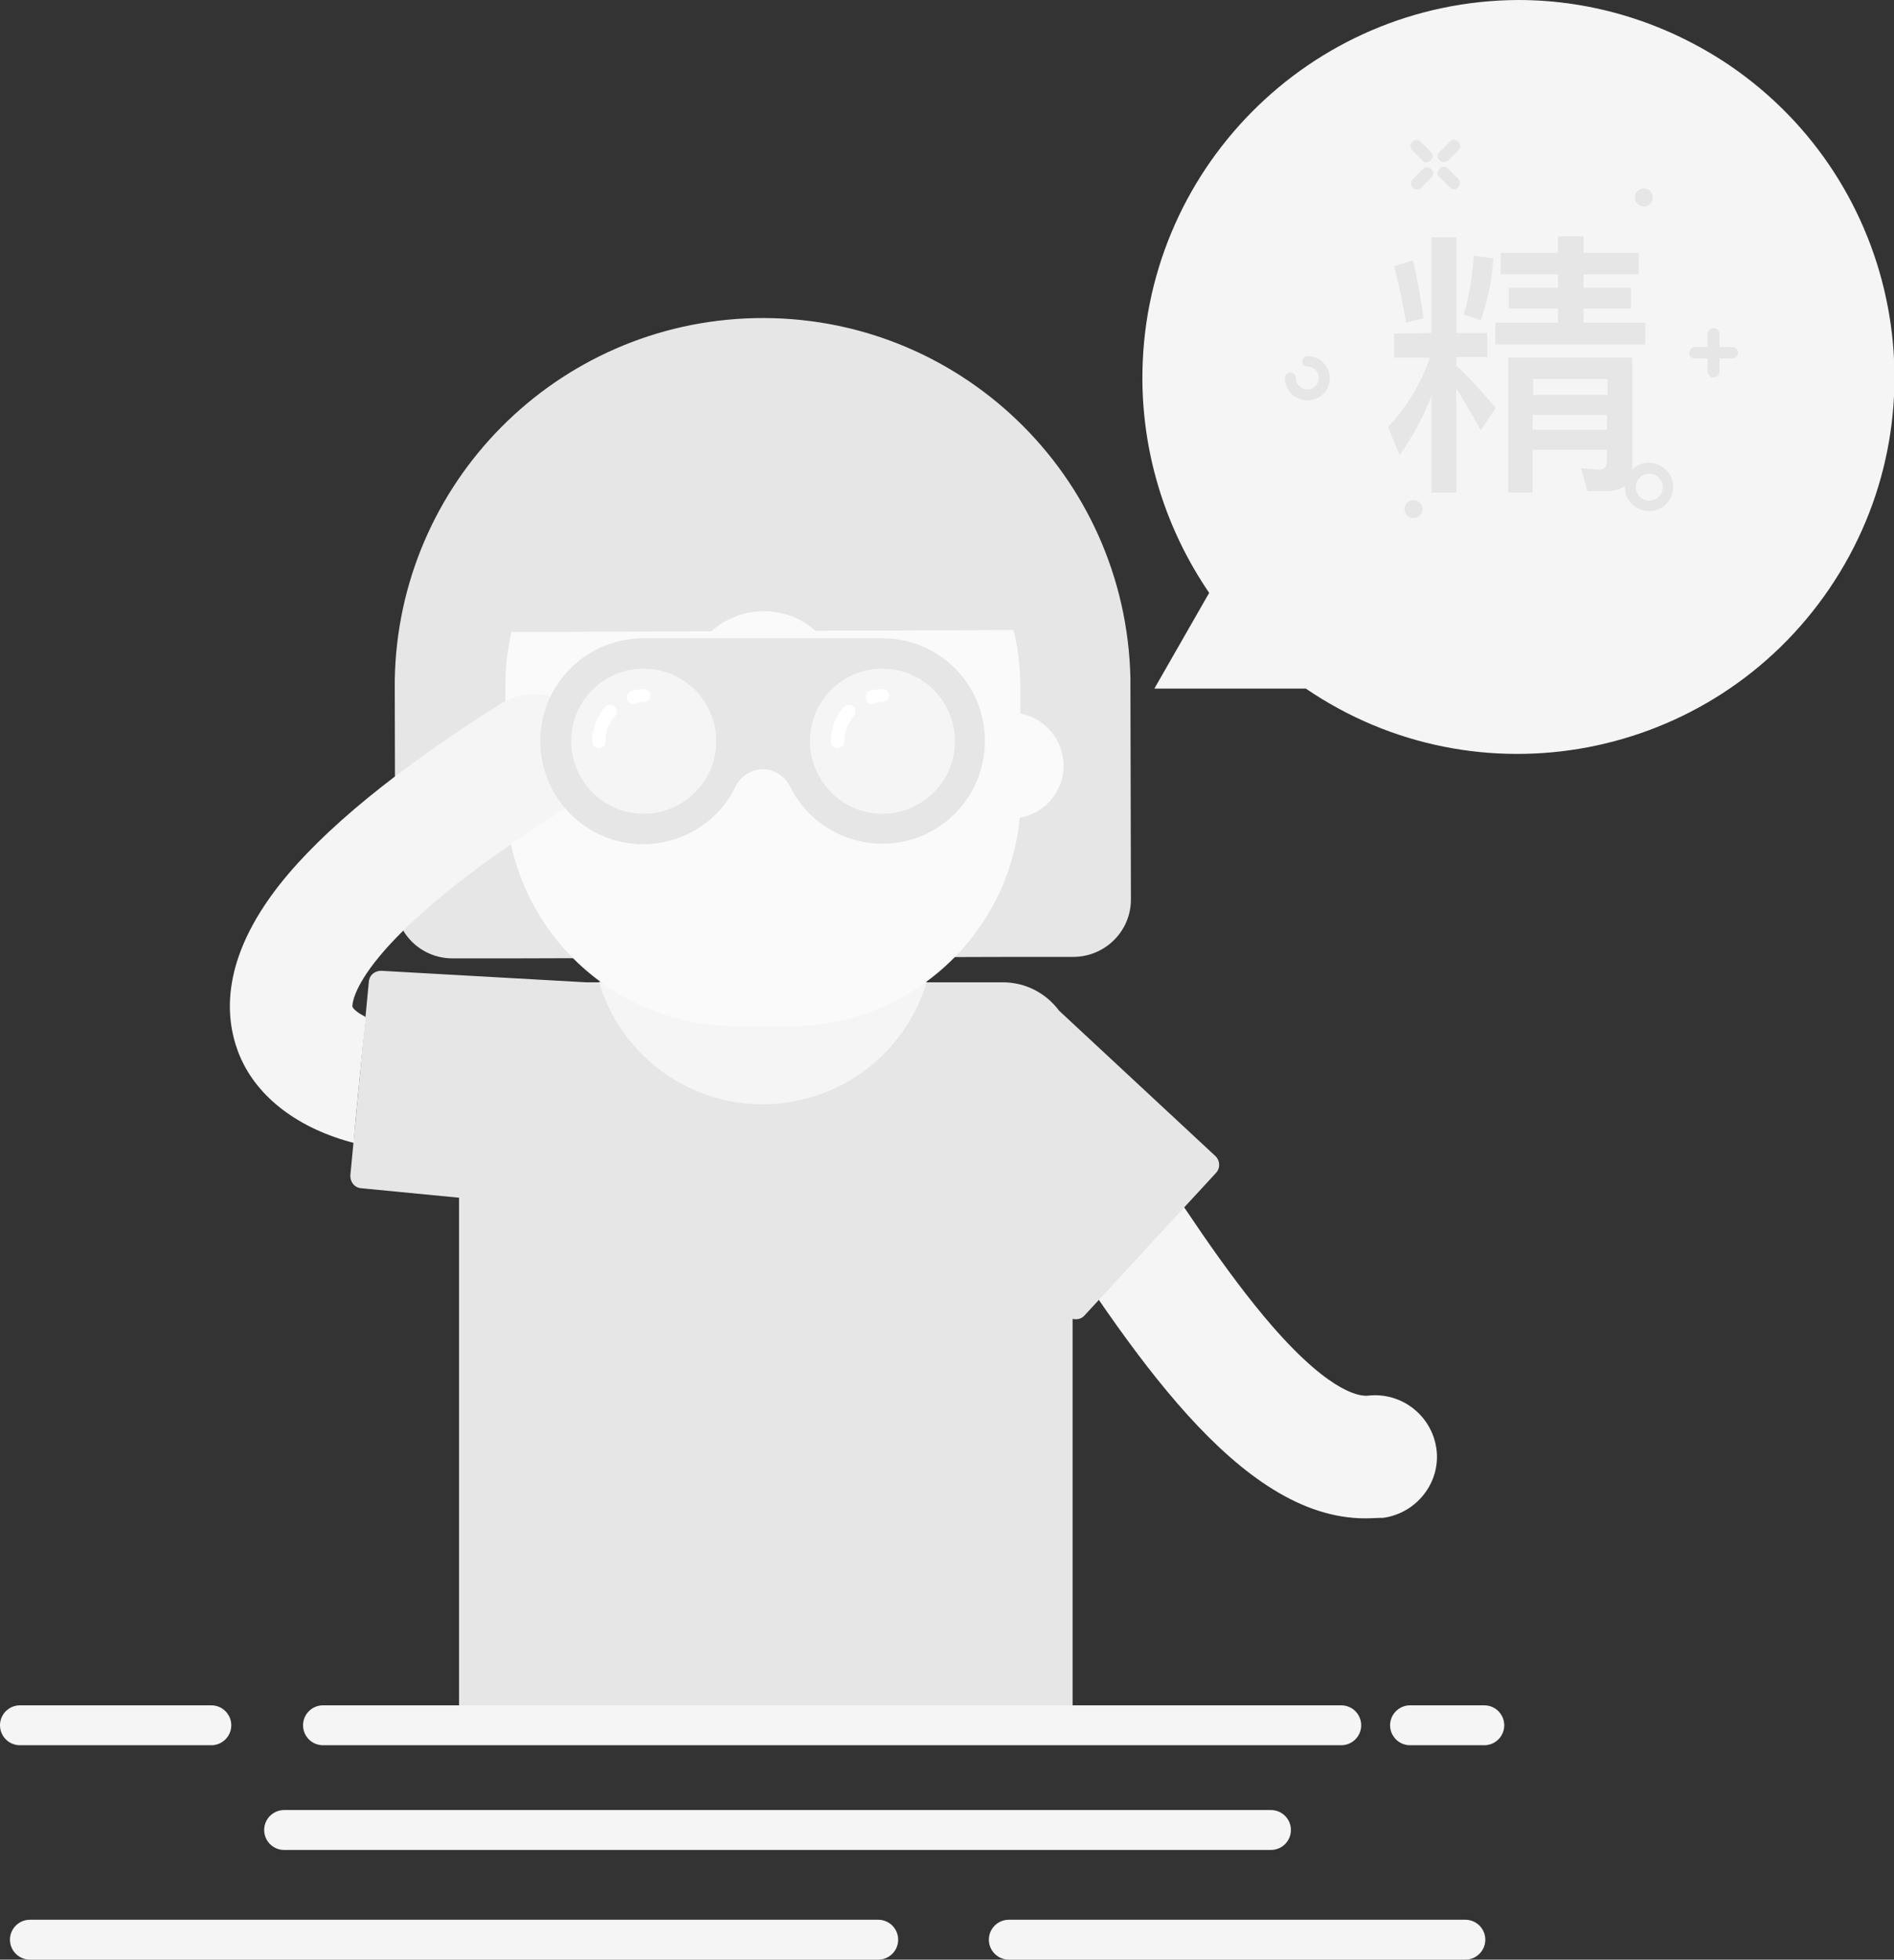
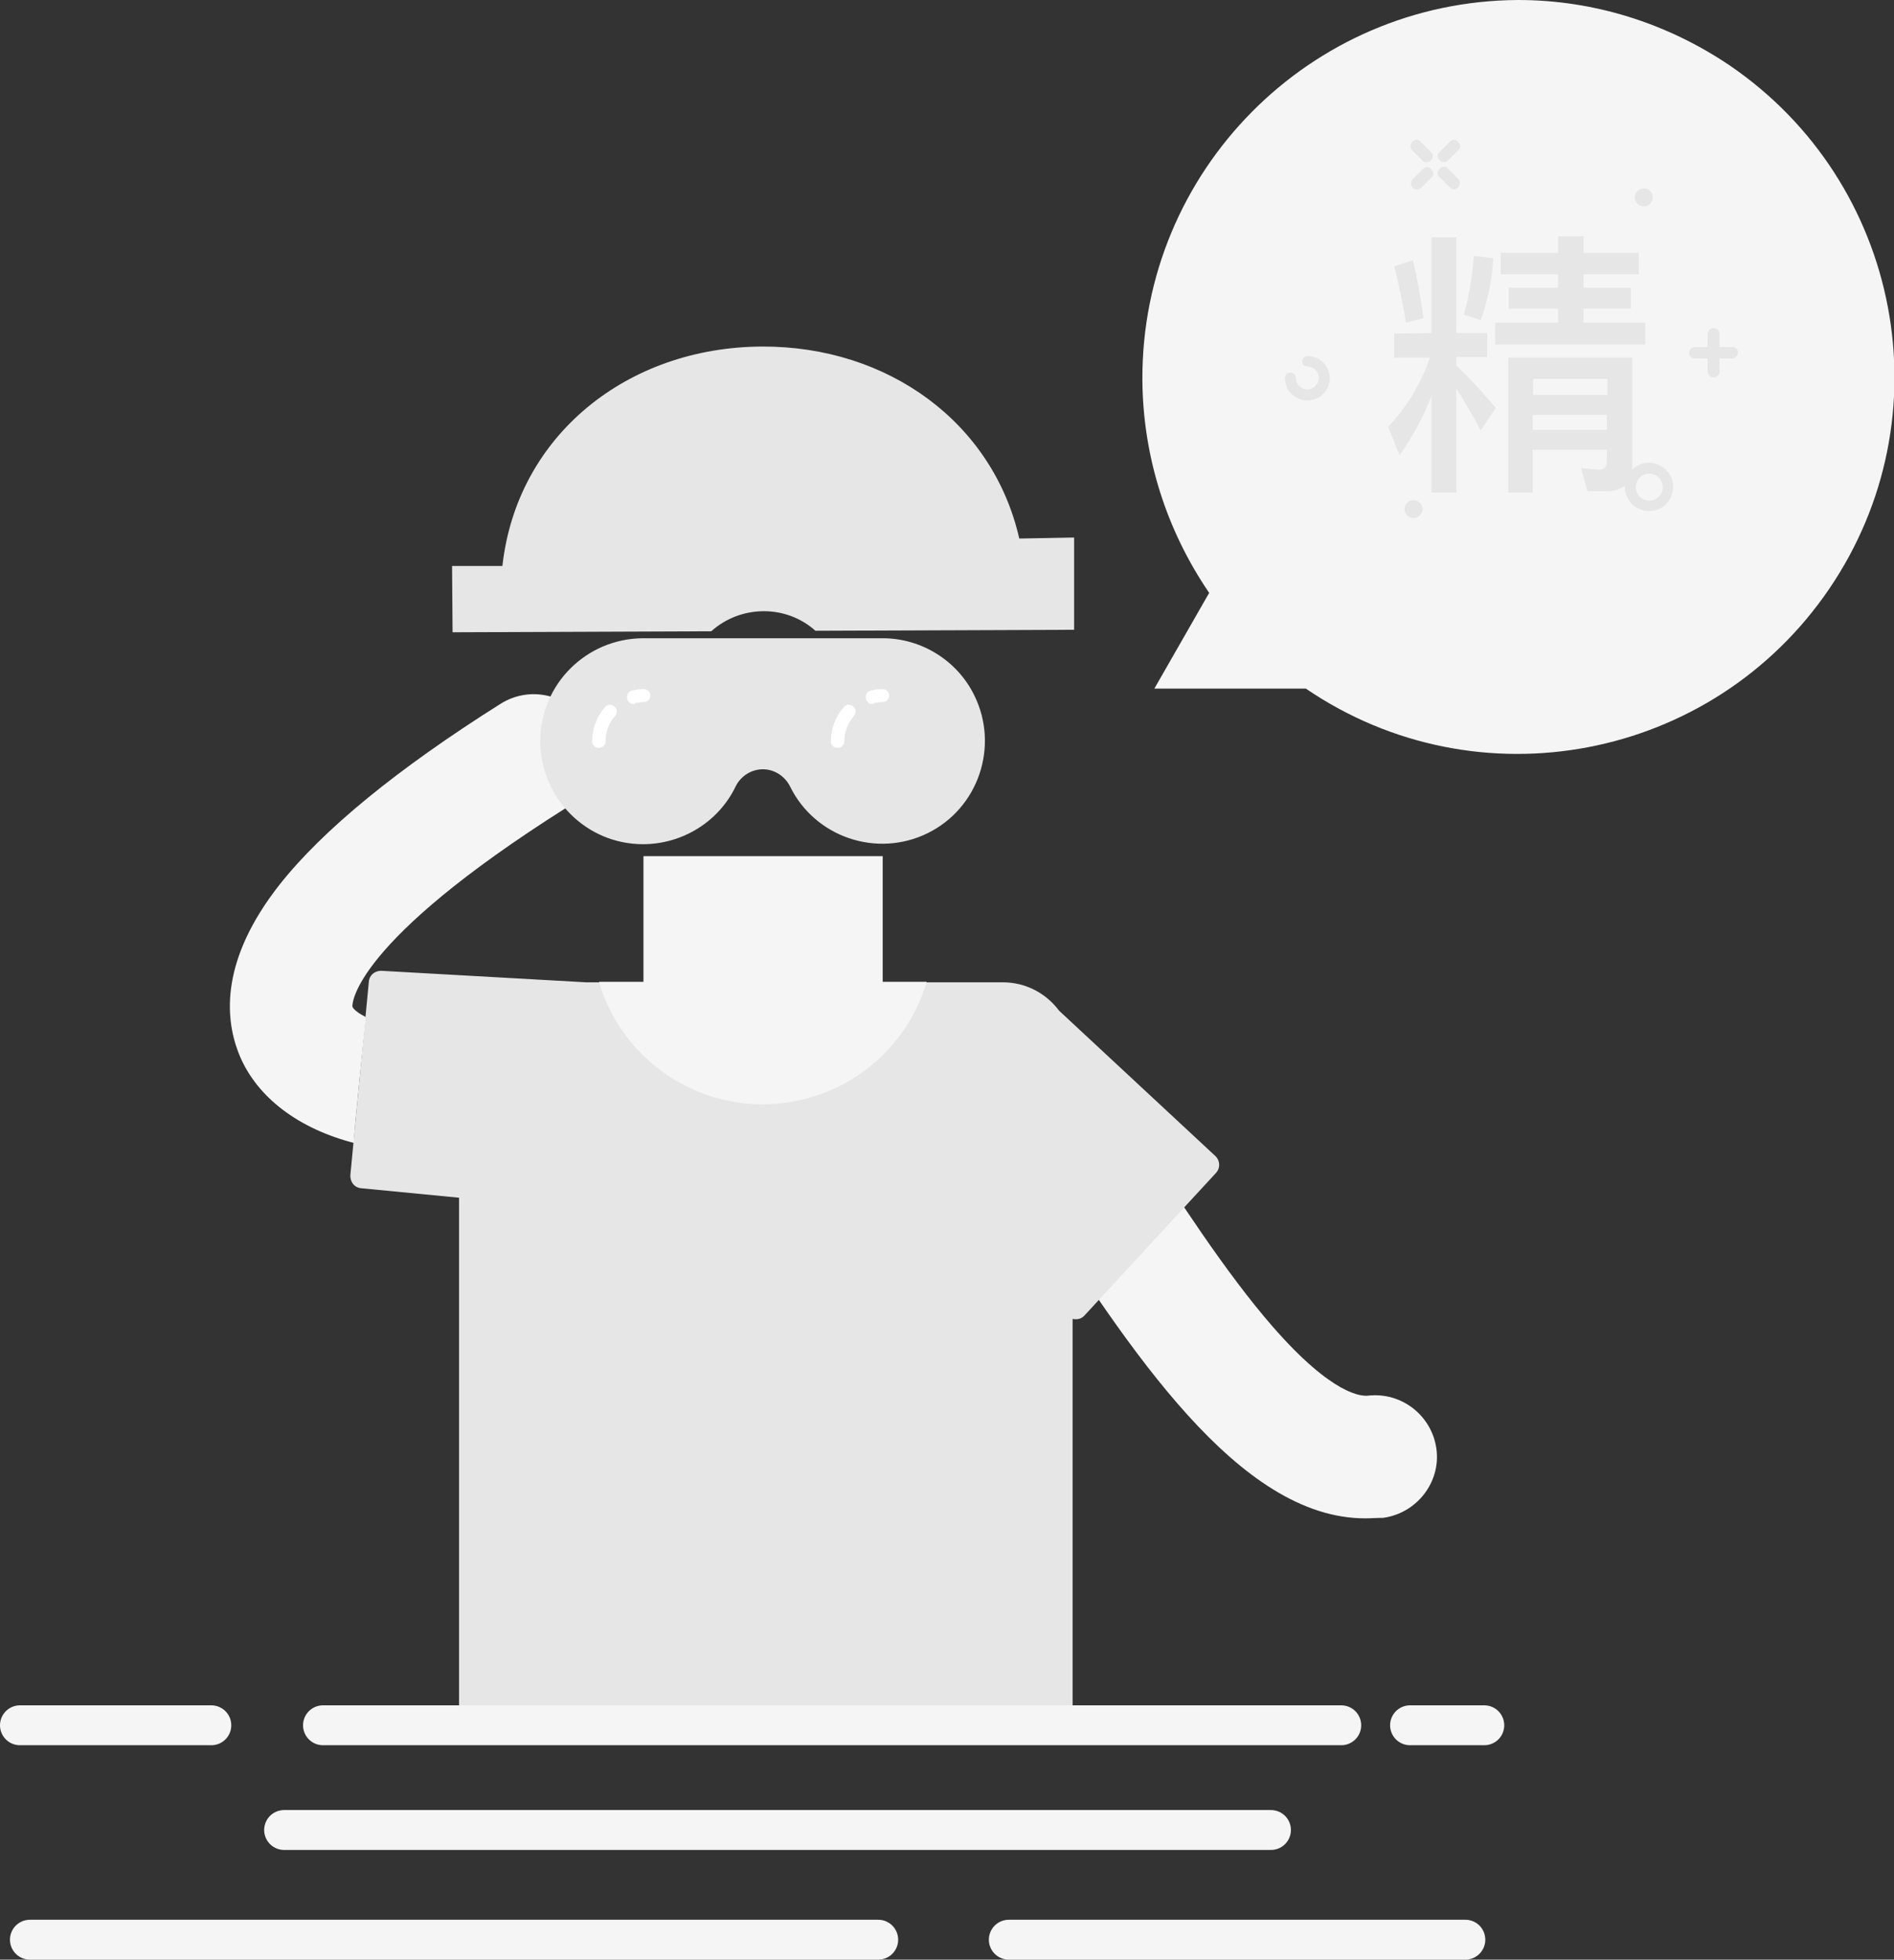
<svg xmlns="http://www.w3.org/2000/svg" version="1.1" id="暂时没有精华" x="0px" y="0px" viewBox="0 0 380 393" style="enable-background:new 0 0 380 393;" xml:space="preserve">
  <rect x="0" y="0" width="380" height="393" fill="#333333" stroke="none" />
  <style type="text/css">
	.st0{fill:#F5F5F5;}
	.st1{fill:#E6E6E6;}
	.st2{fill:#FAFAFA;}
	.st3{fill:#FFFFFF;}
	.st4{fill:none;stroke:#F5F5F5;stroke-width:8;stroke-linecap:round;stroke-linejoin:round;}
</style>
  <g id="精">
    <path id="形状_50" class="st0" d="M177.1,196.9v-25.2h-48v25.2h-8.9v42.6h65.7v-42.6H177.1z" />
-     <path id="形状_50_拷贝_3" class="st1" d="M226.8,136c-0.9-40.8-34.6-73.1-75.4-72.2c-39.7,0.9-71.6,33-72.2,72.7   c0,0.2,0,0.4,0,0.7l0.1,43.6c0,6.3,5.1,11.4,11.5,11.4l11.8,0l101.1-0.3l11.8,0c6.3-0.1,11.4-5.2,11.4-11.5l-0.1-43.6   C226.8,136.5,226.8,136.2,226.8,136z" />
    <path id="手" class="st0" d="M273.9,304.5c-25.4,0-47.3-33.9-66.7-63.9c-5.6-8.7-10.9-16.9-15.3-22.6c-4.2-5.4-3.2-13.1,2.2-17.3   c5.3-4.2,13-3.2,17.2,2.1c0,0,0,0,0,0.1c5,6.5,10.6,15.1,16.5,24.3c8.5,13.1,18.1,28,27.5,38.8c12.2,14,18,14,19.1,13.9   c6.8-0.8,12.9,4,13.8,10.7s-4,12.9-10.7,13.8C276.3,304.4,275.1,304.5,273.9,304.5z" />
    <path id="衣服" class="st1" d="M92.1,344V240.2l-19.6-1.9c-1.4-0.1-2.3-1.3-2.2-2.7l3.7-38.7c0.1-1.4,1.3-2.3,2.7-2.2   c0,0,0,0,0,0l40.9,2.3h2.6c5.4,18.1,24.5,28.5,42.7,23c11.1-3.3,19.7-12,23-23h15.3c4.5,0,8.6,2.1,11.3,5.7l31.3,29.1   c1,0.9,1.1,2.5,0.1,3.5l-26.3,28.5c-0.6,0.7-1.5,0.9-2.4,0.7V344L92.1,344L92.1,344z" />
-     <path id="脸" class="st2" d="M213.4,153.5c0,5.2-3.7,9.6-8.8,10.5c-2.3,23.6-22,41.6-45.7,41.8l-11.2,0c-23.7,0-43.5-18-46-41.5   c-5.8-1-9.7-6.4-8.8-12.2c0.7-4.4,4.1-7.9,8.5-8.7l0-5.8c-0.1-25.5,20.5-46.2,45.9-46.4l11.2,0c25.5,0,46.1,20.7,46.2,46.1l0,5.8   C209.7,144,213.3,148.4,213.4,153.5z" />
    <path id="手_拷贝_1_" class="st0" d="M73.4,204c-0.1-0.1-0.2-0.1-0.3-0.2c-1.4-0.7-2.4-1.6-2.4-2c0-0.5,0-12.7,42.9-39.8   c5.8-3.6,7.5-11.2,3.9-17c-3.6-5.8-11.2-7.5-17-3.9l0,0c-20.8,13.1-35.7,25.3-44.4,36.3c-11.8,15-11,26.5-8.3,33.6   C51,219.4,59,225.9,70.2,229c0.3,0.1,0.5,0.1,0.8,0.2C70.8,229.1,73.4,204,73.4,204z" />
    <path id="望远镜" class="st1" d="M177.1,128c-0.1,0-0.2,0-0.4,0l-47.6,0l0,0c-11.4,0-20.7,9.2-20.7,20.6   c0,11.4,9.2,20.7,20.6,20.7c7.9,0,15.2-4.5,18.6-11.6c0,0,0,0,0,0c1.5-3,5.1-4.3,8.1-2.8c1.2,0.6,2.2,1.6,2.8,2.8c0,0,0,0,0,0   c5,10.2,17.4,14.4,27.6,9.4s14.4-17.4,9.4-27.6C192.1,132.5,184.9,128,177.1,128z" />
-     <path id="望远镜_拷贝_2" class="st0" d="M191.6,148.7c0,8-6.6,14.5-14.6,14.5c-8,0-14.5-6.6-14.5-14.6c0-8,6.5-14.5,14.5-14.5   C185.1,134.1,191.6,140.6,191.6,148.7z M143.7,148.7c0,8-6.6,14.5-14.6,14.5s-14.5-6.6-14.5-14.6c0-8,6.5-14.5,14.5-14.5   C137.2,134.1,143.7,140.6,143.7,148.7C143.7,148.7,143.7,148.7,143.7,148.7z" />
    <path id="望远镜_拷贝" class="st3" d="M175,141.2c-0.7,0-1.3-0.6-1.3-1.4c0-0.6,0.4-1.2,1-1.3c0.8-0.2,1.6-0.3,2.4-0.3   c0.7,0,1.3,0.6,1.3,1.3c0,0.7-0.6,1.3-1.3,1.3c-0.6,0-1.2,0.1-1.8,0.2C175.2,141.2,175.1,141.2,175,141.2z M168,150   c-0.7,0-1.3-0.6-1.3-1.3c0-2.5,0.9-5,2.6-6.9c0.5-0.6,1.3-0.6,1.9-0.1c0,0,0,0,0,0c0.6,0.5,0.6,1.3,0.1,1.9   c-1.2,1.4-1.9,3.2-1.9,5.1C169.4,149.4,168.8,150,168,150C168,150,168,150,168,150L168,150z M127.1,141.2c-0.7,0-1.3-0.6-1.3-1.4   c0-0.6,0.4-1.2,1-1.3c0.8-0.2,1.6-0.3,2.4-0.3c0.7,0,1.3,0.6,1.3,1.3c0,0.7-0.6,1.3-1.3,1.3l0,0c-0.6,0-1.2,0.1-1.8,0.2   C127.3,141.2,127.2,141.2,127.1,141.2L127.1,141.2z M120.1,150c-0.7,0-1.3-0.6-1.3-1.3c0,0,0,0,0,0c0-2.5,0.9-5,2.6-6.9   c0.5-0.6,1.3-0.6,1.9-0.1c0.6,0.5,0.6,1.3,0.1,1.9c0,0,0,0,0,0c-1.3,1.4-1.9,3.2-1.9,5.1C121.5,149.4,120.9,150,120.1,150   L120.1,150z" />
    <path id="形状_50_拷贝_2" class="st1" d="M204.5,108c-5.3-23.3-26.4-38.6-51.6-38.5c-27,0.1-49.2,17.8-52.1,44l-10.1,0   l0.1,13.3l51.9-0.2c5.9-5.3,15-5.4,20.9-0.1l51.9-0.2l0-18.5L204.5,108z" />
    <path id="形状_50_拷贝" class="st0" d="M304.6,0c-41.8,0.2-75.6,34.3-75.4,76.2c0.1,15.3,4.8,30.1,13.4,42.7l-11,19.2H262   c34.5,23.5,81.5,14.5,105-20c23.5-34.5,14.5-81.5-20-105C334.4,4.6,319.7,0,304.6,0z" />
    <path id="形状_51" class="st1" d="M287.2,66.8V47.6h5v19.2h6.2v4.8h-6.2v1.7c2.7,2.6,5.3,5.4,7.9,8.5l-3,4.5   c-1.9-3.4-3.5-6.2-4.9-8.4v20.9h-5V79.4c-1.6,4.2-3.8,8.2-6.4,11.9l-2.3-5.7c3.8-4,6.6-8.7,8.4-13.9h-7.2v-4.8L287.2,66.8   L287.2,66.8z M285.6,63.8l-3.5,0.9c-0.7-3.9-1.4-7.7-2.4-11.3l3.8-1.2C284.3,55.6,285,59.5,285.6,63.8L285.6,63.8z M299.6,51.8   c-0.2,4.2-1.1,8.4-2.5,12.4l-3.4-1.1c1.1-3.9,1.7-7.8,2-11.8L299.6,51.8z M317.7,47.4v3.3h11.1V55h-11.1v2.7h9.5v4.2h-9.5v2.8h12.4   v4.4H300v-4.4h12.6v-2.8h-9.9v-4.2h9.9V55h-11.5v-4.3h11.5v-3.3H317.7L317.7,47.4z M307.5,98.8h-4.9V71.7h24.9v21.7   c0,3.4-1.7,5.1-5.2,5.1h-3.8l-1.3-4.6l3.6,0.3c1.1,0,1.6-0.6,1.6-1.8v-2.2h-14.9L307.5,98.8L307.5,98.8z M322.5,76h-14.9v3.2h14.9   V76z M307.5,86.2h14.9v-3h-14.9V86.2z M331.6,39.6c0,1-0.8,1.8-1.8,1.8c-1,0-1.8-0.8-1.8-1.8c0-1,0.8-1.8,1.8-1.8   C330.8,37.8,331.7,38.6,331.6,39.6C331.6,39.6,331.6,39.6,331.6,39.6L331.6,39.6z M285.4,102.1c0,1-0.8,1.8-1.8,1.8   c-1,0-1.8-0.8-1.8-1.8c0-1,0.8-1.8,1.8-1.8C284.6,100.3,285.4,101.1,285.4,102.1L285.4,102.1z M262.3,80.3c-2.5,0-4.5-2-4.5-4.5   c0-0.6,0.5-1.1,1.1-1.1c0.6,0,1.1,0.5,1.1,1.1c0,0,0,0,0,0c0,1.3,1.1,2.3,2.3,2.3c1.3,0,2.3-1.1,2.3-2.3c0-1.3-1.1-2.3-2.3-2.3   c-0.6,0-1.1-0.5-1-1.1c0-0.6,0.5-1,1-1c2.5,0,4.5,2,4.5,4.5S264.7,80.3,262.3,80.3L262.3,80.3z M330.9,102.5   c-2.7,0-4.9-2.2-4.9-4.8c0-2.7,2.2-4.9,4.8-4.9c2.7,0,4.9,2.2,4.9,4.8c0,0,0,0,0,0C335.7,100.3,333.6,102.5,330.9,102.5   C330.9,102.5,330.9,102.5,330.9,102.5L330.9,102.5z M330.9,95c-1.5,0-2.7,1.2-2.7,2.7c0,1.5,1.2,2.7,2.7,2.7c1.5,0,2.7-1.2,2.7-2.7   c0,0,0,0,0,0C333.6,96.2,332.4,95,330.9,95L330.9,95z M347.6,69.6H345V67c0-0.6-0.5-1.2-1.2-1.2c-0.6,0-1.2,0.5-1.2,1.2l0,0v2.6   H340c-0.6,0-1.1,0.6-1.1,1.2c0,0.6,0.5,1.1,1.1,1.1h2.6v2.6c0,0.6,0.5,1.2,1.2,1.2c0.6,0,1.2-0.5,1.2-1.2v-2.6h2.6   c0.6,0,1.1-0.6,1.1-1.2C348.7,70.1,348.2,69.6,347.6,69.6z M288.9,32.2l-0.1-0.1c-0.5-0.4-0.5-1.2,0-1.6c0,0,0,0,0,0l2.1-2.1   c0.5-0.5,1.2-0.5,1.6,0l0.1,0.1c0.5,0.5,0.5,1.2,0,1.6l-2.1,2.1C290.1,32.6,289.4,32.6,288.9,32.2L288.9,32.2z M283.5,37.7   l-0.1-0.1c-0.4-0.5-0.4-1.2,0-1.6l2.1-2.1c0.5-0.5,1.2-0.5,1.6,0l0.1,0.1c0.5,0.5,0.5,1.2,0,1.6l-2.1,2.1   C284.7,38.1,283.9,38.1,283.5,37.7L283.5,37.7z M288.8,33.9l0.1-0.1c0.5-0.5,1.2-0.5,1.6,0l2.1,2.1c0.4,0.5,0.4,1.2,0,1.6l-0.1,0.1   c-0.5,0.5-1.2,0.5-1.6,0l-2.1-2.1C288.3,35.1,288.3,34.4,288.8,33.9C288.8,33.9,288.8,33.9,288.8,33.9L288.8,33.9z M283.3,28.5   l0.1-0.1c0.5-0.5,1.2-0.5,1.6,0l2.1,2.1c0.5,0.5,0.5,1.2,0,1.6l-0.1,0.1c-0.5,0.5-1.2,0.5-1.6,0l-2.1-2.1   C282.9,29.7,282.9,28.9,283.3,28.5L283.3,28.5z" />
  </g>
  <g id="线条">
    <path id="形状_17" class="st4" d="M4,346h38.4 M64.8,346h204.3 M282.9,346h14.9" />
    <path id="形状_17_拷贝" class="st4" d="M255,367H57" />
    <path id="形状_17_拷贝_2" class="st4" d="M6,389h170.2 M202.4,389H294" />
  </g>
</svg>